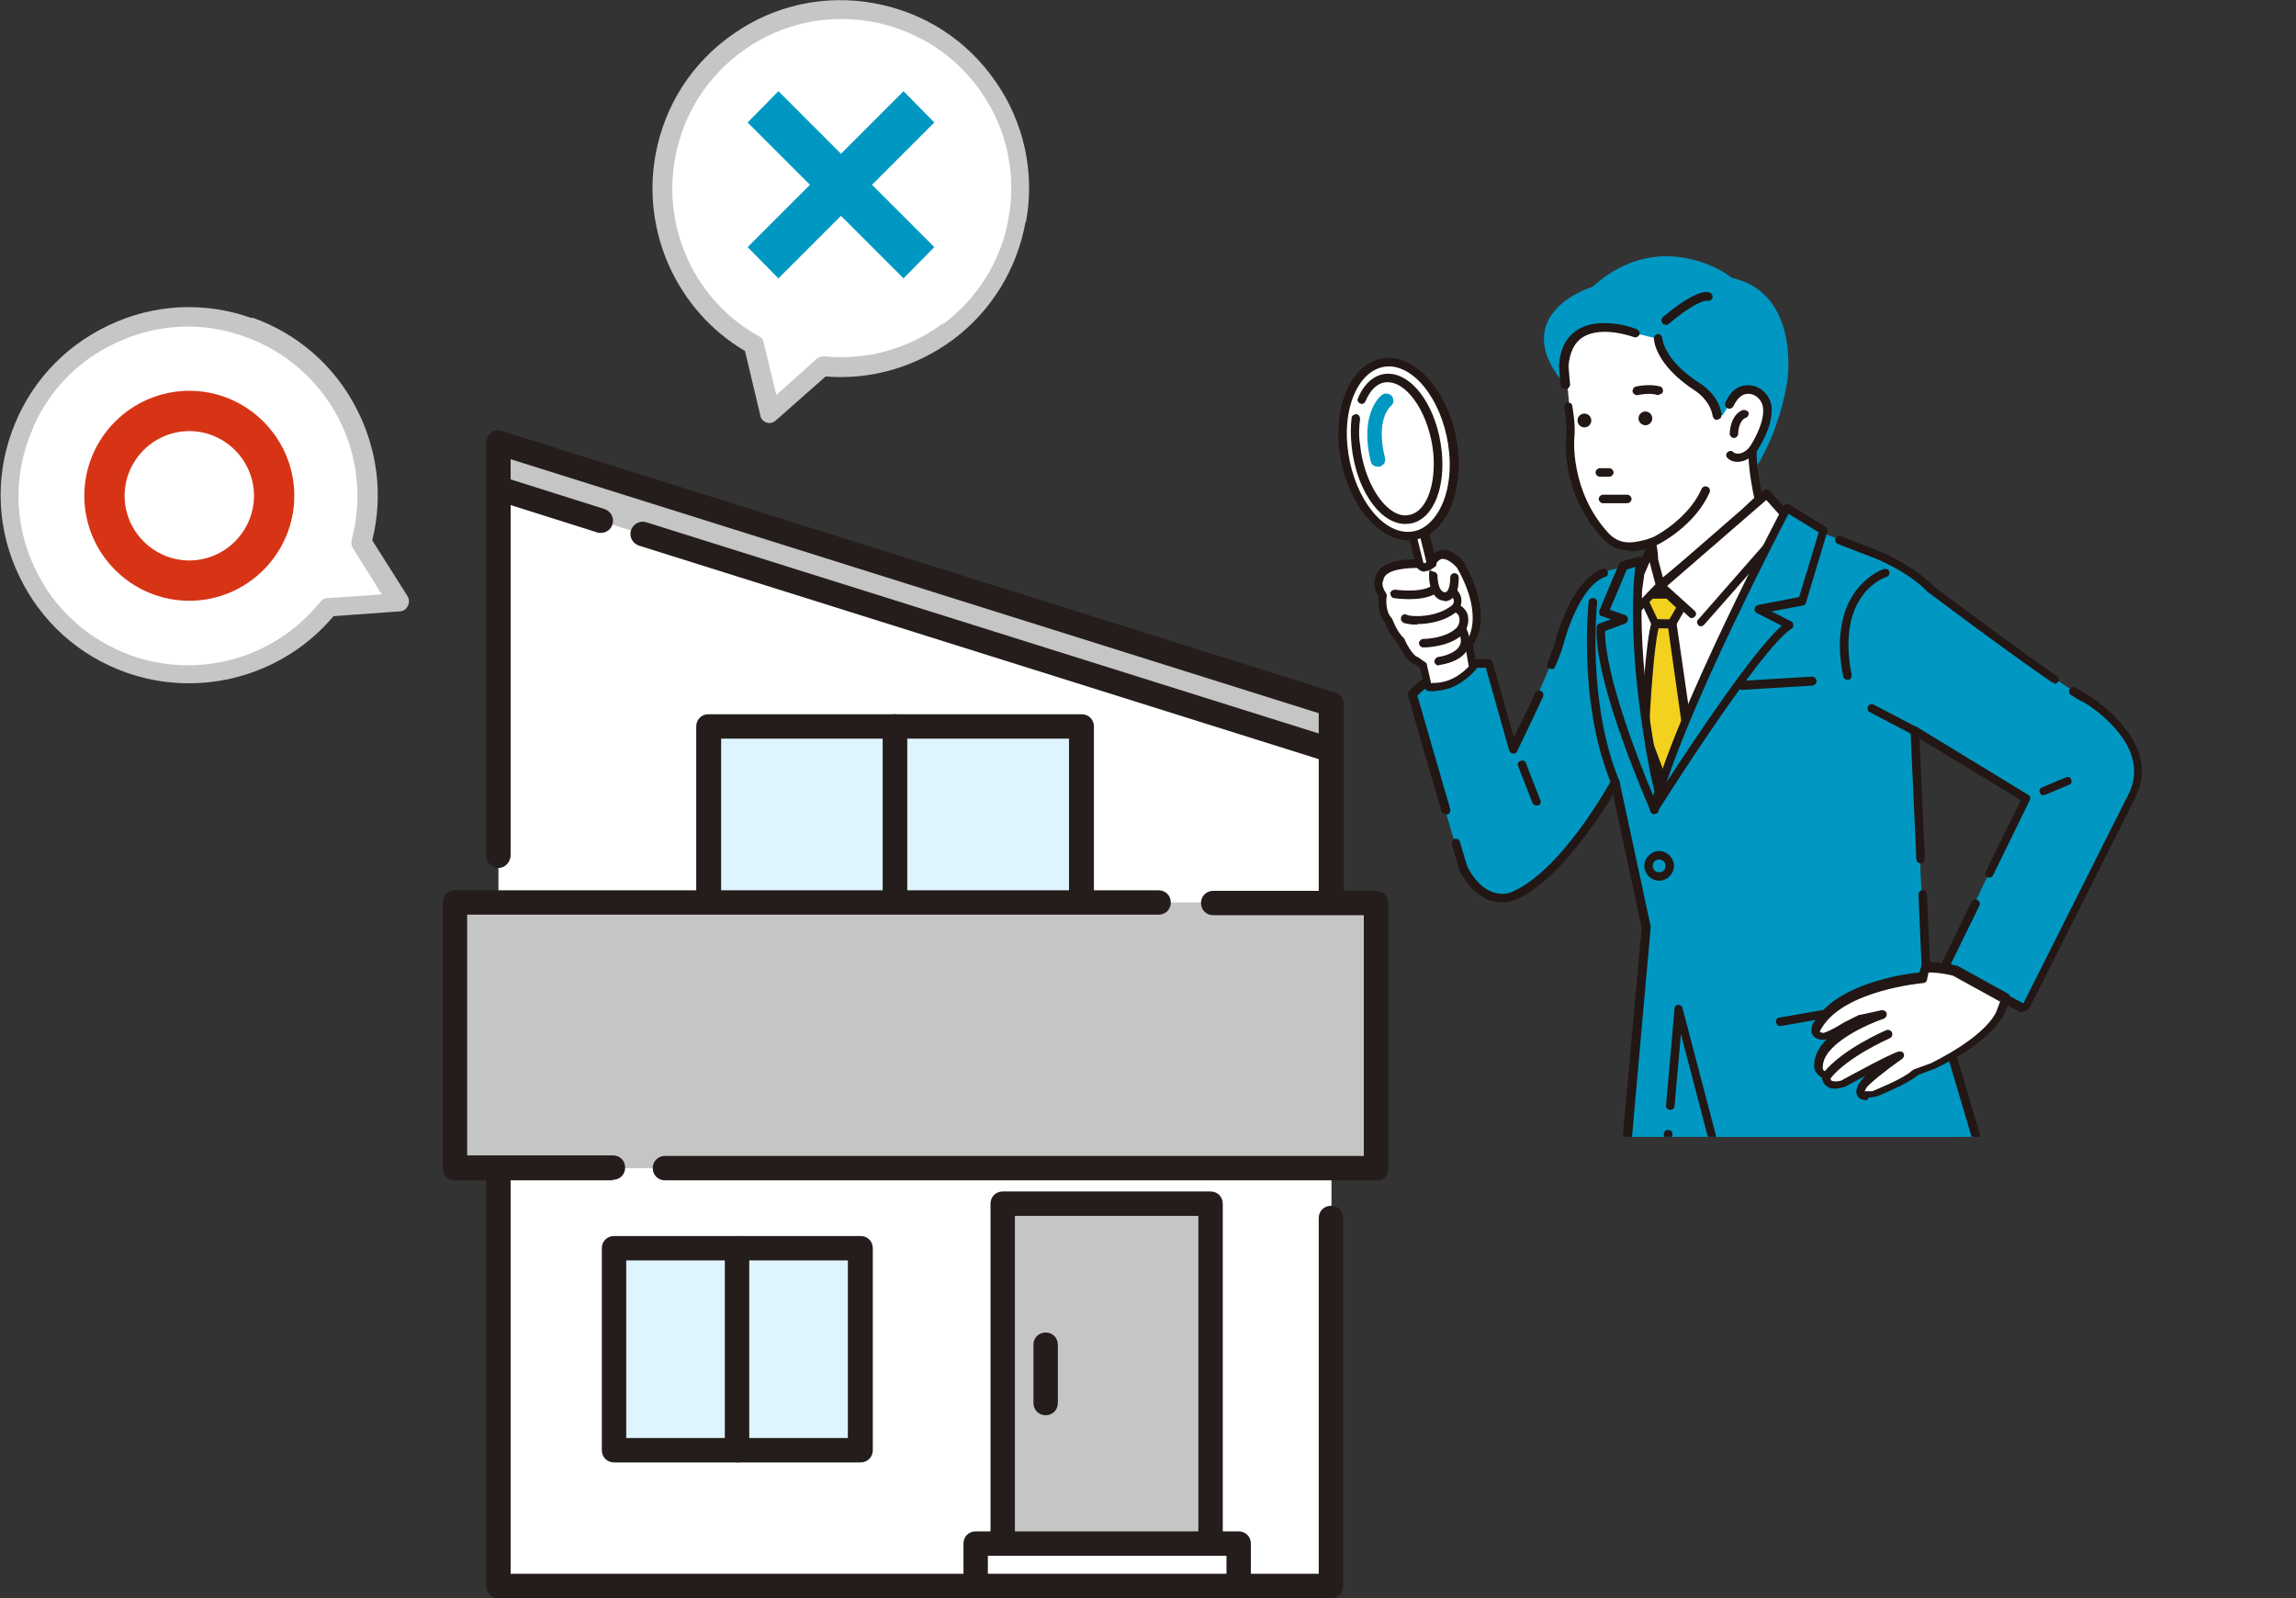
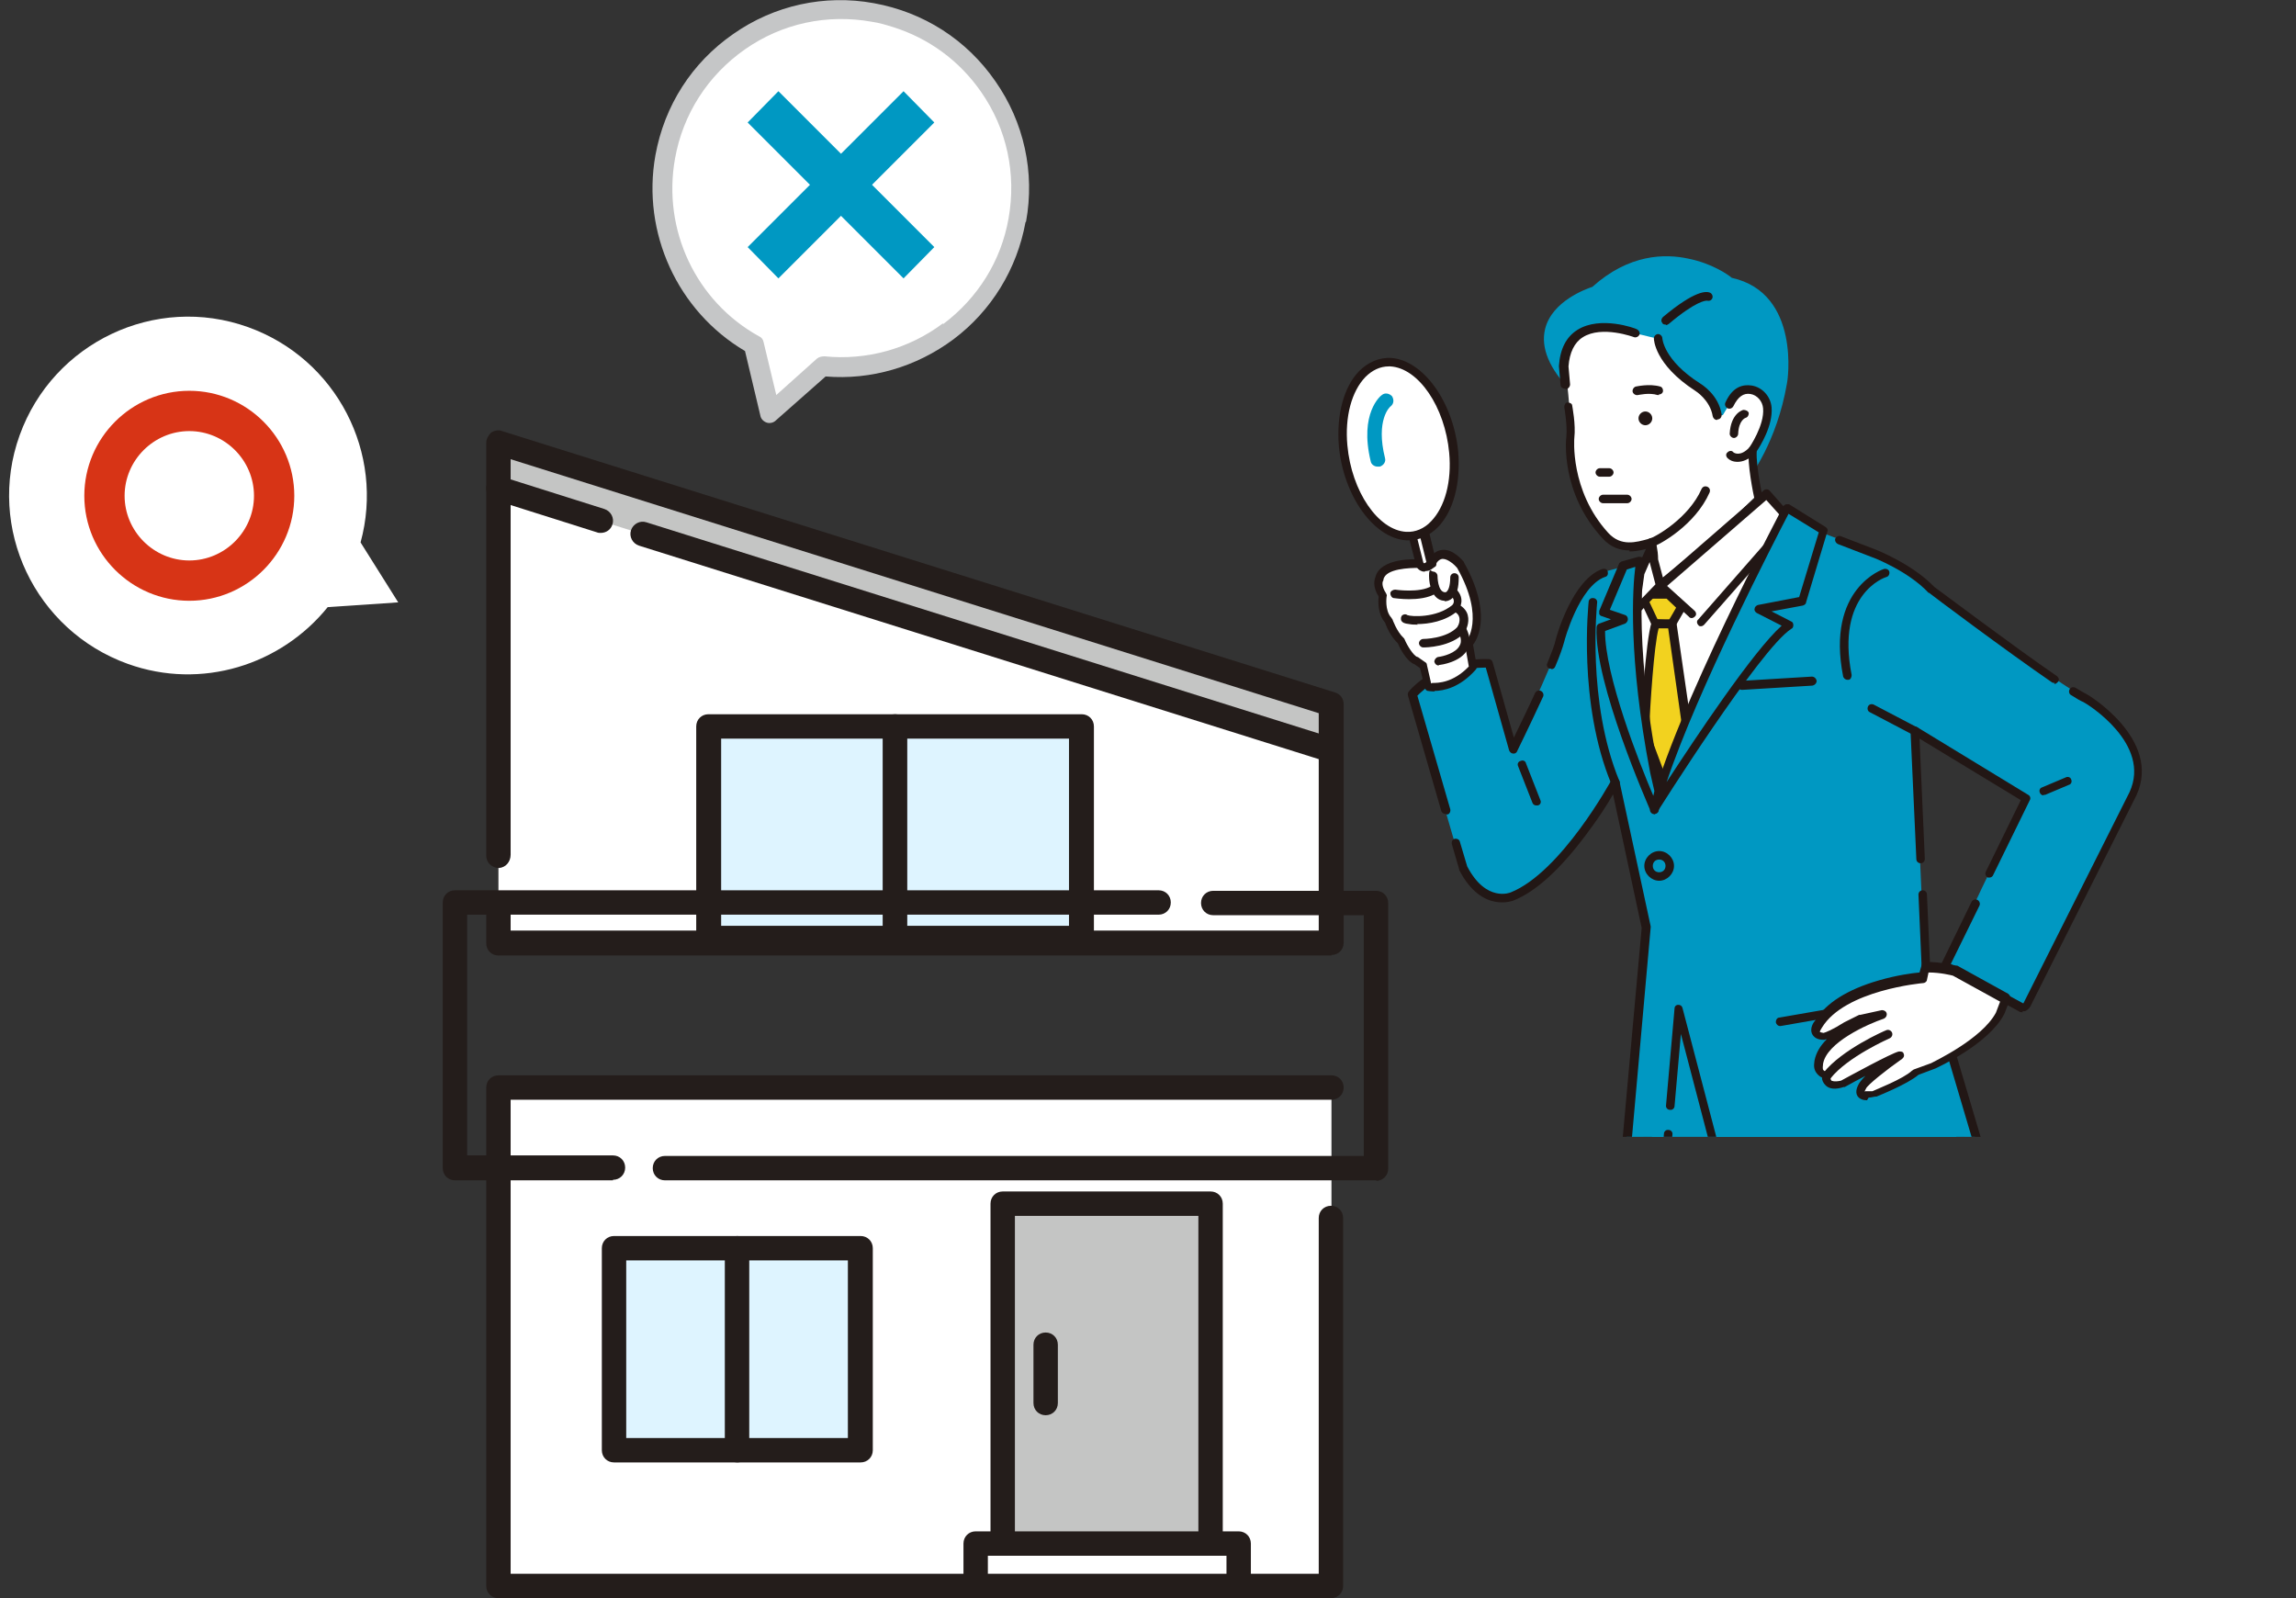
<svg xmlns="http://www.w3.org/2000/svg" width="433" height="301.4" version="1.1" viewBox="0 0 433 301.4">
  <rect x="0" y="0" width="433" height="301.4" fill="#333333" stroke="none" />
  <defs>
    <style>
      .cls-1 {
        fill: none;
      }

      .cls-2 {
        fill: #d73416;
      }

      .cls-3 {
        fill: #c5c6c7;
      }

      .cls-4 {
        fill: #241d1b;
      }

      .cls-5 {
        fill: #221715;
      }

      .cls-6 {
        fill: #f2d21f;
      }

      .cls-7 {
        clip-path: url(#clippath-1);
      }

      .cls-8 {
        fill: #fff;
      }

      .cls-9 {
        fill: #def4ff;
      }

      .cls-10 {
        fill: #0098c2;
      }

      .cls-11 {
        fill: #c4c5c4;
      }

      .cls-12 {
        fill: #888;
      }
    </style>
    <clipPath id="clippath-1">
      <rect class="cls-1" x="223.7" y="48.3" width="199.4" height="166.1" />
    </clipPath>
  </defs>
  <g>
    <g id="_レイヤー_1" data-name="レイヤー_1">
      <g class="cls-7">
        <g>
          <polygon class="cls-12" points="314.6 329.7 309.1 342.2 317.4 347.5 328.9 340.2 326.4 331.7 314.6 329.7" />
          <polygon class="cls-12" points="340.6 345.2 336.9 357.4 345.1 363.6 353 356.7 353.7 344.1 340.6 345.2" />
          <g>
            <path class="cls-5" d="M291.8,345.4s15.2-1.2,17.6-6.4c0,0,6.8,1.6,8,6l12-6.8s1.6,4-.4,10.4c0,0-5.6,3.2-8.4,4l-3.2-.8-7.2,1.6s-9.4,3.7-21.2.3c-.7-.2-1.3-.7-1.5-1.4l-.8-2.6s-.7-3.8,5.1-4.3Z" />
            <path class="cls-5" d="M299.1,356c-3.1,0-6.6-.4-10.4-1.5-1-.3-1.7-1-2-2l-.8-2.6s0,0,0,0c0,0-.3-1.6.8-3,1-1.3,2.6-2,5-2.2,4.1-.3,15.1-2,16.9-5.9.2-.3.5-.5.9-.4.3,0,6.3,1.5,8.2,5.6l11.1-6.3c.2-.1.4-.1.7,0,.2,0,.4.2.5.5,0,.2,1.7,4.3-.4,10.9,0,.2-.2.4-.4.5-.2.1-5.7,3.2-8.6,4.1-.1,0-.3,0-.4,0l-3-.8-6.9,1.5c-.6.2-5,1.8-11.2,1.8ZM287.5,349.5l.7,2.6c.1.4.5.8.9.9,11.4,3.3,20.6-.3,20.7-.3,0,0,0,0,.1,0l7.2-1.6c.1,0,.2,0,.4,0l3,.7c2.4-.7,6.6-3.1,7.7-3.7,1.2-4.1.9-7.2.6-8.6l-11.1,6.3c-.2.1-.5.1-.7,0-.2,0-.4-.3-.5-.5-.9-3.2-5.2-4.8-6.8-5.3-1.4,2.1-4.7,3.8-9.9,5-4.1.9-7.8,1.3-8,1.3h0c-1.8.1-3.1.7-3.8,1.5-.6.8-.5,1.6-.5,1.8ZM291.8,345.4h0,0Z" />
          </g>
          <g>
            <path class="cls-5" d="M335.5,356.3s3.7-5.9,11.2,2.7c0,0,5.3-2.7,6.6-5.5,0,0,2.5,5.7,1.4,10.3l-1.4,3.4-3.2,1.6s-3.9,7.6-14.9,10.6c0,0-6.7,2.8-14-4.1,0,0-1.1-3.5,1.2-6,0,0,8.2-3.9,13.1-12.9Z" />
            <path class="cls-5" d="M331.6,380.8c-2.8,0-6.8-.9-11-4.9-.1,0-.2-.2-.2-.4,0-.2-1.2-4,1.4-6.8,0,0,.2-.1.2-.2,0,0,8-3.9,12.8-12.6,0,0,0,0,0,0,0,0,1.4-2.1,4-2.3,2.5-.2,5.2,1.3,8,4.4,1.7-.9,4.8-2.9,5.6-4.8.1-.3.4-.5.7-.5s.6.2.7.5c.1.2,2.6,6,1.5,10.8,0,0,0,0,0,.1l-1.4,3.4c0,.2-.2.3-.4.4l-3,1.5c-.8,1.4-5,8-15.2,10.8-.3.1-1.7.6-3.8.6ZM321.8,374.9c6.7,6.2,12.7,3.9,13,3.8,0,0,0,0,0,0,5.5-1.5,9.1-4.2,11.2-6.2,2.2-2.2,3.2-4,3.2-4,0-.2.2-.3.4-.4l2.9-1.5,1.3-3c.6-2.9-.2-6.4-.8-8.3-2,2.4-5.8,4.3-6,4.4-.3.2-.7,0-1-.2-2.6-3-5.1-4.5-7.1-4.3-1.7.1-2.7,1.4-2.8,1.6-4.7,8.6-12.1,12.6-13.3,13.2-1.6,1.8-1.2,4.3-1,5Z" />
          </g>
          <path class="cls-10" d="M311.2,335.1s2.5-54.2,1.7-65.8c0,0-1.2-9.6-.8-14l-1.6-48.3,7.2-18.3,47.1,2.4s6.4,20.7,6.4,40.3c0,0-5.9,38.1-4.6,51.5.2,1.8.3,3.6.3,5.4,0,6.8-.2,22.2-3.7,41.3l-5.6,19.5s-8.8,4.8-17.9,2.4l-2-4.8s6.8-45.9,2.8-61.4l-2.8-21.1-.8,16s0,25.1-7.6,55.8c0,0-7.2,2.7-16,1.9l-2.1-2.7Z" />
          <path class="cls-5" d="M345.1,352.9c-1.8,0-3.7-.2-5.6-.7-.2,0-.4-.2-.5-.5l-2-4.8c0-.1,0-.3,0-.4,0-.5,6.7-45.9,2.8-61.1,0,0,0,0,0,0l-1.6-12.4-.4,7.1c0,.2,0,25.5-7.6,56,0,.3-.3.5-.5.6-.3.1-7.5,2.7-16.3,1.9-.2,0-.4-.1-.6-.3l-2.1-2.7c-.1-.2-.2-.3-.2-.5,0-.1.5-11.5,1-24.7,0-.4.4-.8.8-.8.4,0,.8.4.8.8-.4,12-.9,22.5-1,24.4l1.7,2.2c7.2.6,13.3-1.2,14.9-1.7,7.4-30.1,7.5-55,7.5-55.2l.8-16c0-.4.4-.7.8-.8.4,0,.8.3.8.7l2.8,21.1c1.7,6.6,1.7,18.9.1,36.8-1.1,12.3-2.6,23-2.9,24.7l1.8,4.2c7.7,1.8,15.1-1.5,16.7-2.3l5.5-19.2c3.4-18.7,3.8-33.8,3.7-41.1,0-1.6-.1-3.2-.3-5.3-.5-5.2,0-14.7,1.5-28.1,0-.4.4-.8.9-.7.4,0,.8.4.7.9-1.5,13.3-2,22.7-1.5,27.8.2,2.1.3,3.9.3,5.5.1,7.4-.2,22.6-3.7,41.4,0,0,0,0,0,0l-5.6,19.5c0,.2-.2.4-.4.5-.3.2-5.9,3.2-12.9,3.2Z" />
          <path class="cls-5" d="M312.4,305.5s0,0,0,0c-.4,0-.8-.4-.8-.8.6-18.6.8-30.8.5-35.4,0-.3-1.2-9.6-.8-14l-1.6-48.2c0-.1,0-.2,0-.3l7.2-18.3c.1-.3.4-.5.8-.5l47.1,2.4c.3,0,.6.2.7.6,0,.2,6.4,21.1,6.4,40.5s0,0,0,.1c0,0-1.1,7.2-2.2,16.3,0,.4-.5.7-.9.7-.4,0-.8-.5-.7-.9,1.1-8.6,2.1-15.6,2.2-16.3,0-17.4-5.2-36.1-6.2-39.5l-45.9-2.3-6.9,17.7,1.6,48.1s0,0,0,0c-.4,4.3.8,13.7.8,13.8.3,4.7.2,16.7-.5,35.6,0,.4-.4.8-.8.8Z" />
          <path class="cls-5" d="M344.2,347c0,0-.2,0-.3,0-.4-.1-.6-.6-.5-1,1-2.7,1.8-8.4,2.4-16.9,0-.4.4-.8.9-.7.4,0,.8.4.7.9-.7,8.7-1.5,14.5-2.5,17.3-.1.3-.4.5-.8.5Z" />
          <path class="cls-5" d="M347.1,323.5s0,0,0,0c-.4,0-.8-.4-.8-.8.7-11.7.8-23.1.8-23.2,0-.4.4-.8.8-.8s0,0,0,0c.4,0,.8.4.8.8,0,.1-.2,11.6-.8,23.3,0,.4-.4.8-.8.8Z" />
          <path class="cls-10" d="M285.1,141.2s7.7-15.4,9-20.5c0,0,2.9-10.9,8.2-12.8l13.6-3.7,21.5-6.1,16,6.1s6.9,2.7,10.9,6.9c0,0,24.7,18.6,29,20.5,0,0,13.7,8,9,18.1l-20.5,40.7-15.2-8.2,5.7-11.7.7-1.4.7-1.5,8.3-17.1-21-12.8,2,44.7,12.9,43.6s-18.6,7.8-40.7,7.9c-4.4,0-8.2-2.9-9.4-7l-9.4-36.7-2.5,34.2c-.5,4-5.1,6-8.4,3.6h0l4.8-53.2-5.9-27.4s-9.6,17.6-19.4,21.5c0,0-5.3,2.4-9.3-5.3l-9.6-33s8.2-6.9,14.4-5.9l4.5,16.2Z" />
          <path class="cls-5" d="M387.5,128.8c-.2,0-.3,0-.5-.1-8.6-5.9-23-16.7-23.2-16.9,0,0,0,0-.1,0-3.8-4.1-10.5-6.7-10.6-6.7l-6.5-2.5c-.4-.2-.6-.6-.5-1,.2-.4.6-.6,1-.5l6.5,2.5c.3.1,7.1,2.8,11.2,7.1,1,.7,14.8,11.1,23.1,16.8.4.3.5.8.2,1.1-.2.2-.4.4-.7.4Z" />
          <path class="cls-5" d="M337.7,266.9c-.4,0-.8-.3-.8-.7l-2.8-28.3c0-.4.3-.8.7-.9.4,0,.8.3.9.7l2.8,28.3c0,.4-.3.8-.7.9,0,0,0,0,0,0Z" />
          <path class="cls-5" d="M385.4,150c-.3,0-.6-.2-.7-.5-.2-.4,0-.9.4-1l4.5-1.9c.4-.2.9,0,1,.4.2.4,0,.9-.4,1l-4.5,1.9c-.1,0-.2,0-.3,0Z" />
          <path class="cls-5" d="M348.4,128.2c-.4,0-.7-.3-.8-.6-3.3-16.7,7.6-20.3,7.7-20.3.4-.1.9.1,1,.5.1.4-.1.9-.5,1-.4.1-9.6,3.2-6.6,18.5,0,.4-.2.9-.6.9,0,0-.1,0-.2,0Z" />
          <path class="cls-5" d="M361.2,138.6c-.1,0-.2,0-.4,0l-8.2-4.3c-.4-.2-.5-.7-.3-1.1.2-.4.7-.5,1.1-.3l8.2,4.3c.4.2.5.7.3,1.1-.1.3-.4.4-.7.4Z" />
          <path class="cls-5" d="M304.6,148.4c-.3,0-.6-.2-.7-.5-6.4-15.4-4.3-34.2-4.3-34.4,0-.4.4-.8.9-.7.4,0,.8.4.7.9,0,.2-2,18.6,4.2,33.6.2.4,0,.9-.4,1-.1,0-.2,0-.3,0Z" />
          <path class="cls-5" d="M289.7,151.9c-.3,0-.6-.2-.7-.5l-2.7-6.9c-.2-.4,0-.9.5-1,.4-.2.9,0,1,.5l2.7,6.9c.2.4,0,.9-.5,1,0,0-.2,0-.3,0Z" />
          <path class="cls-8" d="M306.9,110.4s-.3,29.8,5.9,38.8l23.4-47.3-3.2-5.1-18.3,15.3-7.7-1.7Z" />
          <g>
            <g>
              <polygon class="cls-6" points="312.2 117.6 310.1 113.3 311.1 112.1 314.7 112.1 317.2 114.5 315.3 117.8 312.2 117.6" />
              <path class="cls-5" d="M315.3,118.6s0,0,0,0l-3.1-.2c-.3,0-.6-.2-.7-.5l-2-4.3c-.1-.3,0-.6,0-.8l.9-1.2c.2-.2.4-.3.6-.3h3.6c.2,0,.4,0,.6.2l2.5,2.4c.3.3.3.7.1,1l-1.9,3.3c-.1.2-.4.4-.7.4ZM312.7,116.8h2.1c0,.1,1.3-2.2,1.3-2.2l-1.8-1.7h-2.9l-.4.5,1.6,3.4Z" />
            </g>
            <g>
              <path class="cls-6" d="M310.1,137.9s.8-17.1,2-20.3l3.1.2,3,20.7-4.7,8.8-3.5-9.3Z" />
              <path class="cls-5" d="M313.6,148s0,0,0,0c-.3,0-.6-.2-.7-.5l-3.5-9.3c0-.1,0-.2,0-.3,0-.7.9-17.3,2.1-20.6.1-.3.4-.5.8-.5l3.1.2c.4,0,.7.3.8.7l3,20.7c0,.2,0,.3,0,.5l-4.7,8.8c-.1.3-.4.4-.7.4ZM310.9,137.8l2.8,7.5,3.7-7-2.8-19.8h-1.8c-.9,3.3-1.6,14.7-1.8,19.2Z" />
            </g>
          </g>
          <path class="cls-5" d="M312.9,166.1c-1.5,0-2.8-1.3-2.8-2.8s1.3-2.8,2.8-2.8,2.8,1.3,2.8,2.8-1.3,2.8-2.8,2.8ZM312.9,162.1c-.7,0-1.2.5-1.2,1.2s.5,1.2,1.2,1.2,1.2-.5,1.2-1.2-.5-1.2-1.2-1.2Z" />
          <path class="cls-5" d="M381.5,190.9c-.3,0-.6,0-.8-.2l-14.3-7.8c-.4-.2-.5-.7-.3-1.1l5.7-11.7c.2-.4.7-.6,1.1-.4.4.2.6.7.4,1.1l-5.4,11,13.6,7.4s0,0,.1,0c0,0,0,0,0,0l20-39.8c4.2-9.1-7.9-16.6-8.7-17-.5-.2-1.2-.6-2.3-1.3-.4-.2-.5-.7-.3-1.1.2-.4.7-.5,1.1-.3,1,.6,1.7,1,2.1,1.2,0,0,0,0,0,0,.1,0,14.3,8.5,9.4,19.1l-20,39.8c-.2.4-.6.7-1,.9-.2,0-.4,0-.5,0Z" />
          <path class="cls-5" d="M375.3,165.5c-.1,0-.2,0-.4,0-.4-.2-.6-.7-.4-1.1l6.6-13.5-19.1-11.6,1,22.7c0,.4-.3.8-.8.8-.4,0-.8-.3-.8-.8l-1.1-24.2c0-.3.1-.6.4-.7.3-.2.6-.1.8,0l21,12.8c.4.2.5.7.3,1l-6.9,14.1c-.1.3-.4.5-.7.5Z" />
          <path class="cls-5" d="M362.3,231.2c-.4,0-.7-.2-.8-.6-.1-.4.2-.9.6-1,6.6-1.6,11.3-3.4,13-4.1l-12.7-42.9c0,0,0-.1,0-.2l-.6-13.7c0-.4.3-.8.8-.8.4,0,.8.3.8.8l.6,13.6,12.9,43.5c.1.4,0,.8-.5,1,0,0-5.5,2.3-13.9,4.4,0,0-.1,0-.2,0Z" />
          <path class="cls-5" d="M335.4,234.8c-4.7,0-8.8-3.2-10-7.7l-8.4-32.1-1.2,13.6c0,.4-.4.8-.9.7-.4,0-.8-.4-.7-.9l1.6-18.2c0-.4.3-.7.7-.7.4,0,.7.2.8.6l9.6,36.6c1,3.8,4.5,6.5,8.4,6.5s0,0,0,0c7.2,0,14.7-.9,22.4-2.6.4,0,.9.2,1,.6,0,.4-.2.9-.6,1-7.8,1.7-15.4,2.5-22.7,2.6h0Z" />
          <path class="cls-5" d="M308.5,229.9c-1.2,0-2.3-.4-3.4-1.1-.2-.2-.4-.4-.3-.7l4.8-53.1-5.4-25.2c-1,1.8-2.8,4.6-5,7.5-4.9,6.6-9.5,10.8-13.7,12.5,0,0-6,2.6-10.3-5.7,0,0,0,0,0-.1l-1.4-4.8c-.1-.4.1-.9.5-1,.4-.1.9.1,1,.5l1.4,4.7c3.6,6.9,8.2,4.9,8.2,4.9,9.5-3.8,18.9-21,19-21.2.2-.3.5-.5.8-.4.3,0,.6.3.7.6l5.9,27.4c0,0,0,.2,0,.2l-4.7,52.7c1.2.7,2.6.7,3.9.1,1.4-.6,2.3-2,2.4-3.5l.9-10.4c0-.4.4-.8.9-.7.4,0,.8.4.7.9l-.9,10.4c-.2,2.1-1.4,3.9-3.4,4.8-.8.4-1.6.6-2.5.6Z" />
          <path class="cls-5" d="M272.6,153.5c-.3,0-.7-.2-.8-.6l-6.3-21.8c0-.3,0-.5.2-.7.2-.3,5.4-6.4,15-6.1.4,0,.7.2.8.6l4,14.2c.9-1.9,2.5-5.1,4-8.4.2-.4.7-.6,1.1-.4.4.2.6.7.4,1.1-2.4,5.2-4.9,10.3-4.9,10.3-.1.3-.5.5-.8.4-.3,0-.6-.3-.7-.6l-4.4-15.6c-7.3,0-11.7,4.1-12.9,5.3l6.2,21.4c.1.4-.1.9-.5,1,0,0-.2,0-.2,0Z" />
          <path class="cls-5" d="M292.5,126.1c-.1,0-.2,0-.3,0-.4-.2-.6-.6-.4-1,.8-2,1.4-3.5,1.6-4.5.1-.5,3.1-11.3,8.8-13.3.4-.1.9,0,1,.5.1.4,0,.9-.5,1-4.9,1.7-7.7,12.1-7.7,12.2-.3,1.1-.8,2.6-1.7,4.7-.1.3-.4.5-.7.5Z" />
          <path class="cls-5" d="M335.7,193.5c-.4,0-.7-.3-.8-.7,0-.4.2-.9.7-.9l9.2-1.6c.4,0,.9.2.9.7,0,.4-.2.9-.7.9l-9.2,1.6s0,0-.1,0Z" />
          <g>
            <path class="cls-8" d="M368.6,183.1s-2.7-.7-5.5-.7l-.5,2s-15.1,1.2-19.7,8.8c0,0-1.8,2.1,1.1,2.3,0,0,1.4-.4,4.3-2.1l2.8-1.4,4.1-.9s-11.2,3.7-12.1,9.2c0,0-.7,2,1.4,2.5,0,0-.5,2.7,3,1.6,0,0,9.4-5.1,10.8-5.5,0,0-6.7,4.8-7.1,6,0,0-1.6,2.3,2.1,1.6,0,0,5.9-2.3,7.8-4.1l3.4-1.2s9.8-4.4,12.6-9.9l1.1-2.8-9.6-5.3h0Z" />
            <path class="cls-5" d="M352.1,207.5c-.7,0-1.4-.2-1.8-.8-.5-.8,0-1.8.2-2.2.2-.4.7-1,1.3-1.6-1.4.7-2.8,1.5-3.9,2.1,0,0-.1,0-.2,0-1.5.5-2.7.4-3.4-.3-.5-.5-.7-1-.7-1.5-.7-.3-1-.8-1.2-1.1-.5-.9-.2-1.8-.2-2.1.3-1.5,1.1-2.8,2.3-4-.3,0-.4.1-.4.1,0,0-.2,0-.2,0-1.2,0-1.9-.5-2.2-1.2-.4-1,.3-2.1.6-2.4,2-3.3,6.1-5.9,12-7.6,3.4-1,6.5-1.4,7.7-1.5l.4-1.4c0-.4.4-.6.8-.6,2.9,0,5.6.7,5.7.7,0,0,.1,0,.2,0l9.6,5.3c.3.2.5.6.4,1l-1.1,2.8s0,0,0,0c-2.9,5.7-12.6,10.1-13,10.3,0,0,0,0,0,0l-3.2,1.2c-2.1,1.8-7.7,4-7.9,4.1,0,0,0,0-.1,0-.4,0-.9.2-1.4.2ZM351.7,205.8c.1,0,.5,0,1.4,0,.6-.3,5.8-2.3,7.5-3.9,0,0,.2-.1.3-.2l3.3-1.2c.5-.3,9.5-4.5,12.2-9.5l.8-2.1-8.9-4.9c-.4-.1-2.4-.6-4.6-.6l-.3,1.4c0,.3-.4.6-.7.6-.1,0-14.8,1.3-19.1,8.4,0,0,0,0,0,0-.2.3-.4.7-.4.8h0s.1.1.7.2c.4-.1,1.7-.6,3.9-2,0,0,0,0,0,0l2.8-1.4c0,0,.1,0,.2,0l4.1-.9c.4,0,.8.2.9.6.1.4-.1.8-.5,1-3,1-10.9,4.5-11.5,8.6,0,0,0,0,0,.1,0,.1-.1.6,0,.9.1.2.4.4.8.5.4.1.7.5.6.9,0,.1,0,.5.2.7,0,0,.5.3,1.8,0,1.3-.7,9.5-5.2,10.9-5.5.4,0,.8,0,.9.4.2.4,0,.8-.3,1-3,2.1-6.5,4.9-6.8,5.6,0,0,0,.1-.1.2,0,.1-.2.3-.2.4Z" />
          </g>
          <path class="cls-5" d="M344.5,203.6c-.2,0-.4,0-.5-.2-.3-.3-.4-.8-.1-1.1,3.5-4.4,11.5-7.9,11.8-8,.4-.2.9,0,1.1.4.2.4,0,.9-.4,1.1,0,0-8,3.5-11.2,7.6-.2.2-.4.3-.6.3Z" />
          <g>
            <path class="cls-8" d="M277.8,125.9l-.8-4.4s4.2-4.5-1.6-14.9c0,0-3.3-4.3-5.5-.4,0,0-.1.5-2.3.1,0,0-6.9-.4-7.6,2.8,0,0-.8,1.2.7,3.2,0,0-.5,2.9,1.1,4.7,0,0,.8,2.5,2.4,3.9,0,0,1.5,3.3,2.9,3.7l1.3.9.9,4s4.3,1.1,8.4-3.6Z" />
-             <path class="cls-5" d="M270.6,130.4c-.8,0-1.3-.1-1.3-.1-.3,0-.5-.3-.6-.6l-.9-3.7-1-.7c-1.6-.6-2.8-3.1-3.2-4-1.4-1.3-2.2-3.3-2.4-3.9-1.4-1.6-1.3-4-1.2-4.9-1.2-1.9-.8-3.2-.6-3.7.9-3.6,7.6-3.4,8.4-3.3,0,0,0,0,.1,0,.9.2,1.3.1,1.5.1.7-1.2,1.6-1.8,2.6-1.9,2.1-.2,3.9,2.1,4.1,2.3,0,0,0,0,0,.1,5.2,9.3,2.7,14.2,1.7,15.5l.7,4c0,.2,0,.5-.2.7-3,3.4-6.1,4-7.8,4ZM270.1,128.8c1.1,0,3.9,0,6.9-3.1l-.7-4c0-.2,0-.5.2-.7,0,0,3.7-4.3-1.7-13.9-.4-.5-1.7-1.7-2.7-1.7-.5,0-1,.4-1.4,1.1-.3.7-1.3.9-3.1.6-1.7,0-6.3.1-6.7,2.2,0,.1,0,.2-.1.3,0,0-.4.8.6,2.3.1.2.2.4.1.6,0,0-.4,2.6.9,4,0,0,.1.2.2.3,0,0,.8,2.3,2.1,3.5,0,0,.2.2.2.3.5,1.2,1.7,3.1,2.4,3.3,0,0,.2,0,.2.1l1.3.9c.2.1.3.3.3.5l.8,3.5ZM269.2,106.1s0,0,0,0c0,0,0,0,0,0ZM269.2,106.1h0s0,0,0,0ZM269.2,106.1h0Z" />
+             <path class="cls-5" d="M270.6,130.4c-.8,0-1.3-.1-1.3-.1-.3,0-.5-.3-.6-.6l-.9-3.7-1-.7c-1.6-.6-2.8-3.1-3.2-4-1.4-1.3-2.2-3.3-2.4-3.9-1.4-1.6-1.3-4-1.2-4.9-1.2-1.9-.8-3.2-.6-3.7.9-3.6,7.6-3.4,8.4-3.3,0,0,0,0,.1,0,.9.2,1.3.1,1.5.1.7-1.2,1.6-1.8,2.6-1.9,2.1-.2,3.9,2.1,4.1,2.3,0,0,0,0,0,.1,5.2,9.3,2.7,14.2,1.7,15.5l.7,4c0,.2,0,.5-.2.7-3,3.4-6.1,4-7.8,4ZM270.1,128.8c1.1,0,3.9,0,6.9-3.1l-.7-4c0-.2,0-.5.2-.7,0,0,3.7-4.3-1.7-13.9-.4-.5-1.7-1.7-2.7-1.7-.5,0-1,.4-1.4,1.1-.3.7-1.3.9-3.1.6-1.7,0-6.3.1-6.7,2.2,0,.1,0,.2-.1.3,0,0-.4.8.6,2.3.1.2.2.4.1.6,0,0-.4,2.6.9,4,0,0,.1.2.2.3,0,0,.8,2.3,2.1,3.5,0,0,.2.2.2.3.5,1.2,1.7,3.1,2.4,3.3,0,0,.2,0,.2.1l1.3.9c.2.1.3.3.3.5l.8,3.5Zs0,0,0,0c0,0,0,0,0,0ZM269.2,106.1h0s0,0,0,0ZM269.2,106.1h0Z" />
          </g>
          <path class="cls-5" d="M272.5,113.3c-.1,0-.2,0-.2,0-2.2-.2-2.8-3-2.8-4.7s.4-.8.8-.8.8.4.8.8h0s0,3,1.4,3.1c0,0,0,0,0,0,0,0,0,0,0,0,0,0,.3,0,.4-.2.2-.2.6-.9.6-2.6,0-.4.3-.8.8-.8.4,0,.8.3.8.8,0,1.9-.3,3.2-1.2,3.9-.5.5-1.1.6-1.5.6ZM271.1,108.6h0,0Z" />
          <path class="cls-5" d="M265.8,113c-1.6,0-2.8-.2-2.9-.2-.4,0-.7-.5-.7-.9,0-.4.5-.7.9-.7,0,0,4.7.7,6.9-.7.4-.2.9-.1,1.1.3.2.4.1.9-.3,1.1-1.4.9-3.5,1.1-5.1,1.1Z" />
          <path class="cls-5" d="M267.4,117.8c-.6,0-1.1,0-1.6-.1-1-.1-1.3-.3-1.5-.6-.2-.4-.1-.9.2-1.1.3-.2.7-.2.9,0,.7.3,5.5.6,8.5-1.9.2-.2.6-.9-.2-1.7-.3-.3-.3-.8,0-1.1.3-.3.8-.3,1.1,0,1.4,1.6.7,3.2.1,3.9,0,0,0,0,0,0-2.3,2-5.5,2.5-7.7,2.5ZM265.7,116.2s0,0,0,0c0,0,0,0,0,0ZM265.7,116.2h0,0Z" />
          <path class="cls-5" d="M268.4,122.1c-.4,0-.8-.4-.8-.8,0-.4.4-.8.8-.8,0,0,4.4,0,6.5-2.3.1-.2.5-1,.3-1.8-.1-.4-.4-.8-.9-1-.4-.2-.5-.7-.3-1.1.2-.4.7-.5,1.1-.3.9.5,1.5,1.2,1.7,2,.4,1.5-.4,2.9-.5,3.1,0,0,0,0,0,.1-2.6,2.9-7.6,2.9-7.8,2.9Z" />
          <path class="cls-5" d="M271.3,125.5c-.4,0-.7-.3-.8-.7,0-.4.3-.8.7-.9h0c.9-.1,3.4-.7,4.1-2.2.4-.7.2-1.7-.4-2.8-.2-.4,0-.9.3-1.1.4-.2.9,0,1.1.3.9,1.6,1.1,3,.5,4.3-1.2,2.5-5.2,3-5.3,3,0,0,0,0-.1,0Z" />
          <g>
            <path class="cls-8" d="M265.2,96.5l2.5,9.7c.2.7,1,1,1.6.6l.7-.5-2.2-9.1-2.6-.7Z" />
            <path class="cls-5" d="M268.7,107.8c-.2,0-.4,0-.6-.1-.6-.2-1-.7-1.1-1.3l-2.5-9.7c0-.3,0-.6.2-.8.2-.2.5-.3.8-.2l2.6.7c.3,0,.5.3.6.6l2.2,9.1c0,.3,0,.7-.3.8l-.7.5c-.3.2-.7.3-1.1.3ZM266.3,97.6l2.1,8.4c0,0,0,.1.1.2,0,0,.1,0,.2,0l.3-.2-2-8.1-.8-.2Z" />
          </g>
          <g>
            <path class="cls-8" d="M274.2,85.3c.8,9.1-3.2,16.1-9,15.8-5.8-.3-11.1-8-11.9-17-.8-9.1,3.2-16.1,9-15.8,5.8.3,11.1,8,11.9,17Z" />
            <path class="cls-5" d="M265.6,101.9c-.1,0-.3,0-.4,0-6.1-.4-11.8-8.3-12.7-17.7-.5-5.9.9-11.2,3.8-14.2,1.7-1.7,3.8-2.6,6-2.5,6.1.4,11.8,8.3,12.7,17.7h0c.5,5.9-.9,11.2-3.8,14.2-1.6,1.6-3.5,2.5-5.5,2.5ZM261.9,69.1c-1.6,0-3.1.7-4.4,2-2.6,2.7-3.9,7.5-3.4,12.9.8,8.7,5.8,16,11.1,16.3,1.7.1,3.4-.6,4.7-2,2.6-2.7,3.9-7.5,3.4-12.9h0c-.8-8.7-5.8-16-11.1-16.3-.1,0-.2,0-.3,0Z" />
          </g>
          <path class="cls-8" d="M255.8,78.9c-.3,1.6-.3,3.3,0,5.1.7,7.4,4.8,13.6,9,14,4.2.4,7.1-5.3,6.3-12.7-.7-7.4-4.8-13.6-9-14-2.3-.2-4.2,1.4-5.3,4.1,0,0-.6,1.3-.9,3.4Z" />
-           <path class="cls-5" d="M265,98.8c-.1,0-.3,0-.4,0-4.7-.4-8.9-6.8-9.7-14.7-.2-1.9-.2-3.7,0-5.3,0-.4.5-.7.9-.7.4,0,.7.5.7.9-.2,1.5-.3,3.2,0,4.9.7,6.9,4.5,13,8.3,13.3,1.1,0,2.1-.3,3-1.2,2-2,2.9-6.1,2.5-10.6-.7-6.9-4.5-13-8.3-13.3-1.9-.2-3.5,1.2-4.5,3.6-.2.4-.6.6-1,.4-.4-.2-.6-.6-.4-1,1.3-3.1,3.5-4.8,6.1-4.6,4.7.4,8.9,6.8,9.7,14.7.5,5.1-.6,9.5-2.9,11.9-1.1,1.1-2.4,1.7-3.8,1.7Z" />
          <path class="cls-5" d="M328.5,130.1c-.4,0-.8-.3-.8-.8,0-.4.3-.8.8-.9l13.2-.8c.4,0,.8.3.9.8,0,.4-.3.8-.8.9l-13.2.8s0,0,0,0Z" />
          <g>
            <g>
              <g>
                <path class="cls-10" d="M326.2,53.1s-12.6-10-25.6,1.7c0,0-16.8,5-3.7,18.4l12.1,6.9,16.6,7.4,3.4,2.2s5.2-6.6,7.1-17.6c0,0,2.7-16.3-10-19,0,0,1.8,1,0,0Z" />
                <path class="cls-10" d="M329.1,90.5c-.1,0-.3,0-.4-.1l-3.4-2.2-16.6-7.3s0,0,0,0l-12.1-6.9c0,0-.1,0-.2-.1-4.2-4.3-5.9-8.3-5-11.9,1.3-5.2,7.7-7.5,8.9-7.9,6.9-6.2,13.7-6.3,18.2-5.3,4.4.9,7.4,3,8.1,3.6,13.1,2.9,10.5,19.7,10.4,19.9-1.9,11.1-7,17.7-7.3,18-.2.2-.4.3-.6.3ZM309.4,79.4l16.6,7.4s0,0,.1,0l2.8,1.8c1.3-1.8,5-7.8,6.5-16.7,0,0,.6-4-.2-8.2-1-5-3.6-8.1-7.8-9.5-.2.1-.5.1-.7,0l-.8-.4s0,0,0,0h0s0,0,0,0c0,0,0,0,0,0h0s0,0-.1,0c-.6-.5-12.3-9.4-24.5,1.7,0,0-.2.1-.3.2,0,0-6.7,2.1-7.9,6.8-.8,2.9.8,6.4,4.5,10.2l12,6.8Z" />
              </g>
              <path class="cls-8" d="M330.4,84.9s4.8-5.9,1.9-9.4c0,0-3.9-4.3-6.2.8l-1.2,2h-1.1c0,.1-.3-4-3.7-5.2,0,0-8.2-4.2-7.4-9.2,0,0-1.6-.4-3.3-.8-4.4-1.1-5.3-2-9.1-.8-5.5,1.9-4.3,5.1-4.9,5.7,0,0-.4-.9,0,3.2,0,0,1.3,9.6.4,12.6,0,0,0,1.4.4,3.2.4,3.5,1.8,8.6,5.9,13.8,1.6,2.1,4.7,2.9,7.3,2.1.8-.2,1.4-.2,2.1-.4.1,1.2.3,3.3.2,6.1l1.1,2.9,18.7-18.3s-1.3-5.3-1.1-8.2Z" />
              <path class="cls-5" d="M307.3,103.8c-1.7,0-3.5-.5-5.1-2.3-7.9-8.5-6.9-18.7-6.8-19.1.2-2.4-.4-5.6-.4-5.6,0-.4.2-.9.6-.9.4,0,.9.2.9.6,0,.1.7,3.5.4,6.1,0,0-.9,9.9,6.4,17.9,2.4,2.6,5.2,1.8,7.7,1.1h0c1.2-.3,7.5-3.9,9.9-9.4.2-.4.6-.6,1.1-.4.4.2.6.6.4,1.1-2.7,6.1-9.3,9.8-10.9,10.3h0c-1.2.4-2.7.8-4.2.8Z" />
              <path class="cls-5" d="M323.8,79.2c-.4,0-.7-.3-.8-.7-.5-3.1-3.3-4.8-3.3-4.8,0,0,0,0,0,0-7.7-5-7.8-9.7-7.8-9.9,0-.4.4-.8.8-.8s.8.4.8.8c0,0,.2,4.1,7.1,8.5.3.2,3.5,2.1,4.1,5.9,0,.4-.2.8-.7.9,0,0,0,0-.1,0ZM313.4,63.8h0,0Z" />
              <path class="cls-5" d="M327.7,87.1c-.9,0-1.5-.3-1.9-.7-.3-.3-.4-.8,0-1.1.3-.3.8-.4,1.1,0,.1.1,1.3.9,3-.9.3-.3.8-.3,1.1,0,.3.3.3.8,0,1.1-1.2,1.2-2.4,1.6-3.3,1.6Z" />
              <path class="cls-5" d="M310.3,77.6c.7,0,1.3.6,1.3,1.3s-.6,1.3-1.3,1.3-1.3-.6-1.3-1.3.6-1.3,1.3-1.3Z" />
-               <circle class="cls-5" cx="298.8" cy="79.3" r="1.3" />
              <path class="cls-5" d="M312.9,74.5c0,0-.2,0-.3,0-1.6-.5-3.6,0-3.7,0-.4.1-.9-.2-1-.6-.1-.4.2-.9.6-1,.1,0,2.5-.6,4.6,0,.4.1.6.6.5,1-.1.3-.4.5-.8.5Z" />
              <path class="cls-5" d="M303.5,89.9h-1.8c-.4,0-.8-.4-.8-.8s.4-.8.8-.8h1.8c.4,0,.8.4.8.8s-.4.8-.8.8Z" />
              <path class="cls-5" d="M306.9,94.9h-4.6c-.4,0-.8-.4-.8-.8s.4-.8.8-.8h4.6c.4,0,.8.4.8.8s-.4.8-.8.8Z" />
              <path class="cls-5" d="M327,82.6s0,0,0,0c-.4,0-.8-.4-.8-.8.2-3.9,2.5-4.5,2.6-4.5.4,0,.9.2,1,.6,0,.4-.2.8-.6.9,0,0-1.3.4-1.4,3,0,.4-.4.8-.8.8Z" />
              <path class="cls-5" d="M313.1,111.2c0,0-.2,0-.2,0-.3,0-.5-.3-.5-.6l-1.2-4.7c0,0,0-.1,0-.2,0-1.7-.4-3.2-.5-3.2-.1-.4.1-.9.5-1,.4-.1.9.1,1,.5,0,0,.5,1.6.5,3.5l.9,3.4,17.4-14.2c-.4-1.7-1.5-7.3-1.2-9.9,0-.1,0-.3.1-.4,0,0,2.9-4.2,2.6-7.4-.1-1.3-1.1-2.5-2.4-2.7-1.3-.2-2.3.5-3.2,2.3-.2.4-.7.6-1.1.4-.4-.2-.6-.7-.4-1.1,1.4-3.1,3.4-3.4,4.9-3.2,2,.3,3.6,2,3.8,4.1.3,3.5-2.2,7.4-2.8,8.3-.2,2.9,1.3,9.6,1.3,9.7,0,.3,0,.6-.3.8l-18.7,15.3c-.1.1-.3.2-.5.2Z" />
              <path class="cls-5" d="M295.1,73.3c-.4,0-.8-.3-.8-.7l-.3-3.5s0,0,0-.1c.2-3.2,1.4-5.5,3.5-6.8,4.3-2.7,10.9-.3,11.2-.1.4.2.6.6.5,1-.2.4-.6.6-1,.5,0,0-6.1-2.3-9.7,0-1.6,1-2.5,2.9-2.7,5.5l.3,3.4c0,.4-.3.8-.7.9,0,0,0,0,0,0Z" />
            </g>
            <g>
              <g>
                <polygon class="cls-8" points="318.9 115.7 313.1 110.4 333 93.1 337.5 98.1 320.8 117.3 318.9 115.7" />
                <path class="cls-5" d="M320.8,118.1c-.2,0-.4,0-.5-.2-.3-.3-.4-.8,0-1.1l16.3-18.6-3.5-3.9-18.7,16.2,5.2,4.7c.3.3.4.8,0,1.1-.3.3-.8.4-1.1,0l-5.8-5.3c-.2-.2-.3-.4-.3-.6,0-.2.1-.4.3-.6l19.9-17.3c.3-.3.8-.3,1.1,0l4.5,5.1c.3.3.3.8,0,1.1l-16.8,19.1c-.2.2-.4.3-.6.3Z" />
              </g>
              <g>
                <polygon class="cls-8" points="308.8 111.7 309.3 108 311.3 103.5 313.1 110.4 308.8 114.9 308.8 111.7" />
                <path class="cls-5" d="M308.8,115.7c0,0-.2,0-.3,0-.3-.1-.5-.4-.5-.7v-3.2s0,0,0-.1l.5-3.7c0,0,0-.1,0-.2l2-4.5c.1-.3.5-.5.8-.5.3,0,.6.3.7.6l1.7,6.9c0,.3,0,.5-.2.7l-4.3,4.5c-.2.2-.4.3-.6.3ZM309.6,111.8v1.1l2.6-2.7-1.1-4.2-1,2.3-.5,3.6Z" />
              </g>
            </g>
          </g>
          <g>
            <path class="cls-8" d="M337,95.7s-20.5,38.6-25,56.9c0,0,19.4-30.8,25.5-34.8l-5.9-2.9,8.2-1.6,4-13.3-6.9-4.3Z" />
            <path class="cls-8" d="M309.3,105.7s-2.4,13.7,2.7,39.8l.8,3.7-.8,3.5s-10.6-23.9-10.1-34.3l4.3-1.6-3.7-1.3,3.7-8.8,3.2-.9Z" />
          </g>
          <g>
            <path class="cls-10" d="M337,95.7s-20.5,38.6-25,56.9c0,0,19.4-30.8,25.5-34.8l-5.9-2.9,8.2-1.6,4-13.3-6.9-4.3Z" />
            <path class="cls-10" d="M309.3,105.7s-2.4,13.7,2.7,39.8l.8,3.7-.8,3.5s-10.6-23.9-10.1-34.3l4.3-1.6-3.7-1.3,3.7-8.8,3.2-.9Z" />
          </g>
          <g>
            <path class="cls-5" d="M312,153.5c-.1,0-.2,0-.3,0-.4-.2-.6-.5-.5-.9,4.5-18.2,24.9-56.7,25.1-57.1.1-.2.3-.3.5-.4.2,0,.4,0,.6,0l6.9,4.3c.3.2.5.6.3.9l-4,13.3c0,.3-.3.5-.6.6l-5.9,1.1,3.7,1.9c.3.1.4.4.4.7,0,.3-.1.6-.4.7-5.9,3.8-25.1,34.3-25.3,34.6-.2.2-.4.4-.7.4ZM337.3,96.9c-2.6,5-17.1,33-23,50.6,5.4-8.3,16.4-24.8,21.7-29.5l-4.7-2.4c-.3-.2-.5-.5-.4-.8,0-.3.3-.6.6-.7l7.8-1.5,3.7-12.2-5.7-3.5Z" />
            <path class="cls-5" d="M312,153.5c-.3,0-.6-.2-.7-.5-.4-1-10.7-24.2-10.2-34.7,0-.3.2-.6.5-.7l2.2-.8-1.7-.6c-.2,0-.4-.2-.5-.4,0-.2,0-.4,0-.6l3.7-8.8c0-.2.3-.4.5-.5l3.2-.9c.3,0,.6,0,.8.2.2.2.3.5.3.7,0,.1-2.3,13.9,2.7,39.5l.8,3.7c0,.1,0,.2,0,.3l-.8,3.5c0,.3-.4.6-.7.6,0,0,0,0,0,0ZM302.7,118.9c-.1,8.4,6.5,25.1,9.1,31.2l.2-.9-.8-3.5c-4.2-21.8-3.3-34.9-2.8-38.8l-1.6.5-3.2,7.6,2.9,1c.3.1.5.4.5.8,0,.3-.2.6-.5.8l-3.8,1.4Z" />
          </g>
          <path class="cls-5" d="M314.1,61.2c-.2,0-.5,0-.6-.3-.3-.3-.2-.8.1-1.1,6.1-5.1,8.2-4.9,8.9-4.6.4.2.6.7.4,1.1-.2.4-.6.5-1,.4-.2,0-2,0-7.2,4.4-.2.1-.3.2-.5.2ZM321.9,56.6h0ZM321.7,56.6h0ZM321.7,56.6s0,0,0,0c0,0,0,0,0,0ZM321.7,56.6s0,0,0,0c0,0,0,0,0,0Z" />
          <path class="cls-10" d="M259.8,88c-.6,0-1.2-.4-1.3-1-2.2-9.1,1.9-12.4,2.1-12.5.6-.5,1.4-.3,1.9.2.4.6.4,1.4-.2,1.9-.2.1-2.9,2.6-1.1,9.8.2.7-.3,1.4-1,1.6-.1,0-.2,0-.3,0Z" />
        </g>
      </g>
      <g>
        <polygon class="cls-8" points="94 177.9 94 83.5 251.1 132.9 251.1 177.9 94 177.9" />
        <polygon class="cls-11" points="94 83.5 94 92.2 251.1 141.5 251.1 132.9 94 83.5" />
        <path class="cls-4" d="M251.1,180.2H94c-1.3,0-2.3-1-2.3-2.3v-6c0-1.3.9-2.4,2.2-2.5,1.3,0,2.4,1,2.4,2.3v3.8h152.4v-41l-152.4-47.9v74.6c0,1.3-.9,2.4-2.2,2.5-1.3,0-2.4-1-2.4-2.3v-77.9c0-.7.4-1.4.9-1.9.6-.4,1.4-.6,2.1-.3l157.1,49.3c1,.3,1.6,1.2,1.6,2.2v45c0,1.3-1,2.3-2.3,2.3Z" />
        <rect class="cls-8" x="94" y="205.1" width="157.1" height="94" />
        <path class="cls-4" d="M251.1,301.4H94c-1.3,0-2.3-1-2.3-2.3v-94c0-1.3,1-2.3,2.3-2.3h157.1c1.3,0,2.3,1,2.3,2.3s-1,2.3-2.3,2.3H96.3v89.4h152.4v-67.1c0-1.3,1-2.3,2.3-2.3s2.3,1,2.3,2.3v69.4c0,1.3-1,2.3-2.3,2.3Z" />
        <g>
          <g>
            <rect class="cls-9" x="133.7" y="137" width="35.2" height="39.9" />
            <path class="cls-4" d="M168.8,179.2h-35.2c-1.3,0-2.3-1-2.3-2.3v-39.9c0-1.3,1-2.3,2.3-2.3h35.2c1.3,0,2.3,1,2.3,2.3v39.9c0,1.3-1,2.3-2.3,2.3ZM136,174.6h30.5v-35.3h-30.5v35.3Z" />
          </g>
          <g>
            <rect class="cls-9" x="168.8" y="137" width="35.2" height="39.9" />
            <path class="cls-4" d="M204,179.2h-35.2c-1.3,0-2.3-1-2.3-2.3v-39.9c0-1.3,1-2.3,2.3-2.3h35.2c1.3,0,2.3,1,2.3,2.3v39.9c0,1.3-1,2.3-2.3,2.3ZM171.1,174.6h30.5v-35.3h-30.5v35.3Z" />
          </g>
        </g>
-         <rect class="cls-11" x="85.8" y="170.2" width="173.7" height="50.1" />
        <path class="cls-4" d="M115.6,222.6h-29.8c-1.3,0-2.3-1-2.3-2.3v-50.1c0-1.3,1-2.3,2.3-2.3h132.7c1.3,0,2.3,1,2.3,2.3s-1,2.3-2.3,2.3H88.1v45.4h27.5c1.3,0,2.3,1,2.3,2.3s-1,2.3-2.3,2.3Z" />
        <path class="cls-4" d="M259.6,222.6H125.4c-1.3,0-2.3-1-2.3-2.3s1-2.3,2.3-2.3h131.8v-45.4h-28.4c-1.3,0-2.3-1-2.3-2.3s1-2.3,2.3-2.3h30.7c1.3,0,2.3,1,2.3,2.3v50.1c0,1.3-1,2.3-2.3,2.3Z" />
        <g>
          <rect class="cls-11" x="189.1" y="227" width="39.2" height="72.1" />
          <path class="cls-4" d="M228.3,301.4h-39.2c-1.3,0-2.3-1-2.3-2.3v-72.1c0-1.3,1-2.3,2.3-2.3h39.2c1.3,0,2.3,1,2.3,2.3v72.1c0,1.3-1,2.3-2.3,2.3ZM191.4,296.8h34.6v-67.5h-34.6v67.5Z" />
        </g>
        <g>
          <g>
            <rect class="cls-9" x="115.8" y="235.3" width="23.2" height="38.1" />
            <path class="cls-4" d="M139,275.8h-23.2c-1.3,0-2.3-1-2.3-2.3v-38.1c0-1.3,1-2.3,2.3-2.3h23.2c1.3,0,2.3,1,2.3,2.3v38.1c0,1.3-1,2.3-2.3,2.3ZM118.1,271.2h18.6v-33.5h-18.6v33.5Z" />
          </g>
          <g>
            <rect class="cls-9" x="139" y="235.3" width="23.2" height="38.1" />
            <path class="cls-4" d="M162.3,275.8h-23.2c-1.3,0-2.3-1-2.3-2.3v-38.1c0-1.3,1-2.3,2.3-2.3h23.2c1.3,0,2.3,1,2.3,2.3v38.1c0,1.3-1,2.3-2.3,2.3ZM141.3,271.2h18.6v-33.5h-18.6v33.5Z" />
          </g>
        </g>
        <g>
          <rect class="cls-8" x="184" y="291.1" width="49.6" height="8" />
          <path class="cls-4" d="M233.6,301.4h-49.6c-1.3,0-2.3-1-2.3-2.3v-8c0-1.3,1-2.3,2.3-2.3h49.6c1.3,0,2.3,1,2.3,2.3v8c0,1.3-1,2.3-2.3,2.3ZM186.3,296.8h45v-3.4h-45v3.4Z" />
        </g>
        <path class="cls-4" d="M197.2,266.9c-1.3,0-2.3-1-2.3-2.3v-11c0-1.3,1-2.3,2.3-2.3s2.3,1,2.3,2.3v11c0,1.3-1,2.3-2.3,2.3Z" />
        <path class="cls-4" d="M113.3,100.5c-.2,0-.5,0-.7-.1l-19.3-6.1c-1.2-.4-1.9-1.7-1.5-2.9.4-1.2,1.7-1.9,2.9-1.5l19.3,6.1c1.2.4,1.9,1.7,1.5,2.9-.3,1-1.2,1.6-2.2,1.6Z" />
        <path class="cls-4" d="M251.1,143.8c-.2,0-.5,0-.7-.1l-129.9-40.8c-1.2-.4-1.9-1.7-1.5-2.9.4-1.2,1.7-1.9,2.9-1.5l129.9,40.8c1.2.4,1.9,1.7,1.5,2.9-.3,1-1.2,1.6-2.2,1.6Z" />
      </g>
      <g>
        <g>
          <path class="cls-8" d="M46.8,61.7c-17.5-6.3-36.8,2.9-43.1,20.4-6.3,17.5,2.9,36.8,20.4,43.1,13.9,5,28.9.2,37.7-10.7l13.3-.9-7.1-11.3c4.6-16.8-4.5-34.6-21.2-40.6Z" />
-           <path class="cls-3" d="M47.5,60c-8.9-3.2-18.6-2.7-27.1,1.4-8.6,4.1-15,11.2-18.2,20.1-3.2,8.9-2.7,18.6,1.4,27.1,4.1,8.6,11.2,15,20.1,18.2,14,5,29.7.7,39.2-10.6l12.5-.9c.6,0,1.2-.4,1.5-1s.3-1.2,0-1.8l-6.7-10.6c2.1-8.4,1-17.2-3-24.9-4.1-8-11.1-14.1-19.6-17.1ZM63.8,78.8c3.7,7.1,4.6,15.3,2.5,23.1-.1.5,0,1,.2,1.4l5.5,8.8-10.3.7c-.5,0-1,.3-1.3.7-8.5,10.6-22.8,14.7-35.7,10.1-8-2.9-14.5-8.7-18.1-16.4-3.7-7.7-4.1-16.4-1.2-24.4.5-1.3,1-2.6,1.6-3.8,3.2-6.3,8.3-11.3,14.8-14.3,7.7-3.7,16.4-4.1,24.4-1.2,7.6,2.7,13.9,8.2,17.6,15.3Z" />
        </g>
        <path class="cls-2" d="M35.7,81.3c6.7,0,12.2,5.5,12.2,12.2s-5.5,12.2-12.2,12.2-12.2-5.5-12.2-12.2,5.5-12.2,12.2-12.2M35.7,73.7c-10.9,0-19.8,8.9-19.8,19.8s8.9,19.8,19.8,19.8,19.8-8.9,19.8-19.8-8.9-19.8-19.8-19.8h0Z" />
      </g>
      <g>
        <g>
          <path class="cls-8" d="M191.8,41.5c3.3-18.3-8.9-35.8-27.2-39.1-18.3-3.3-35.8,8.9-39.1,27.2-2.6,14.5,4.5,28.6,16.7,35.4l3.1,12.9,10-8.8c17.4,1.8,33.4-10.1,36.6-27.6Z" />
          <path class="cls-3" d="M193.5,41.8c1.7-9.3-.4-18.8-5.8-26.5-5.4-7.8-13.5-13-22.9-14.7-9.3-1.7-18.8.4-26.5,5.8-7.8,5.4-13,13.5-14.7,22.9-2.6,14.6,4.2,29.4,16.9,36.9l2.9,12.2c.1.6.6,1.1,1.2,1.3s1.3,0,1.7-.4l9.4-8.3c8.6.7,17.1-1.8,24.1-7,7.2-5.4,12-13.3,13.6-22.1ZM177.8,61c-6.4,4.8-14.4,7-22.3,6.2-.5,0-1,.1-1.4.4l-7.7,6.9-2.4-10c-.1-.5-.4-.9-.9-1.1-11.9-6.6-18.2-20.1-15.8-33.5,1.5-8.4,6.2-15.7,13.2-20.6,7-4.9,15.5-6.7,23.9-5.2,1.4.2,2.7.6,4,1,6.7,2.1,12.5,6.3,16.6,12.2,4.9,7,6.7,15.5,5.2,23.9-1.4,8-5.8,15-12.3,19.9Z" />
        </g>
        <g>
          <polygon class="cls-10" points="170.4 17.2 141 46.6 146.8 52.5 176.2 23.1 170.4 17.2 170.4 17.2" />
          <polygon class="cls-10" points="146.8 17.2 141 23.1 170.4 52.5 176.2 46.6 146.8 17.2 146.8 17.2" />
        </g>
      </g>
    </g>
  </g>
</svg>